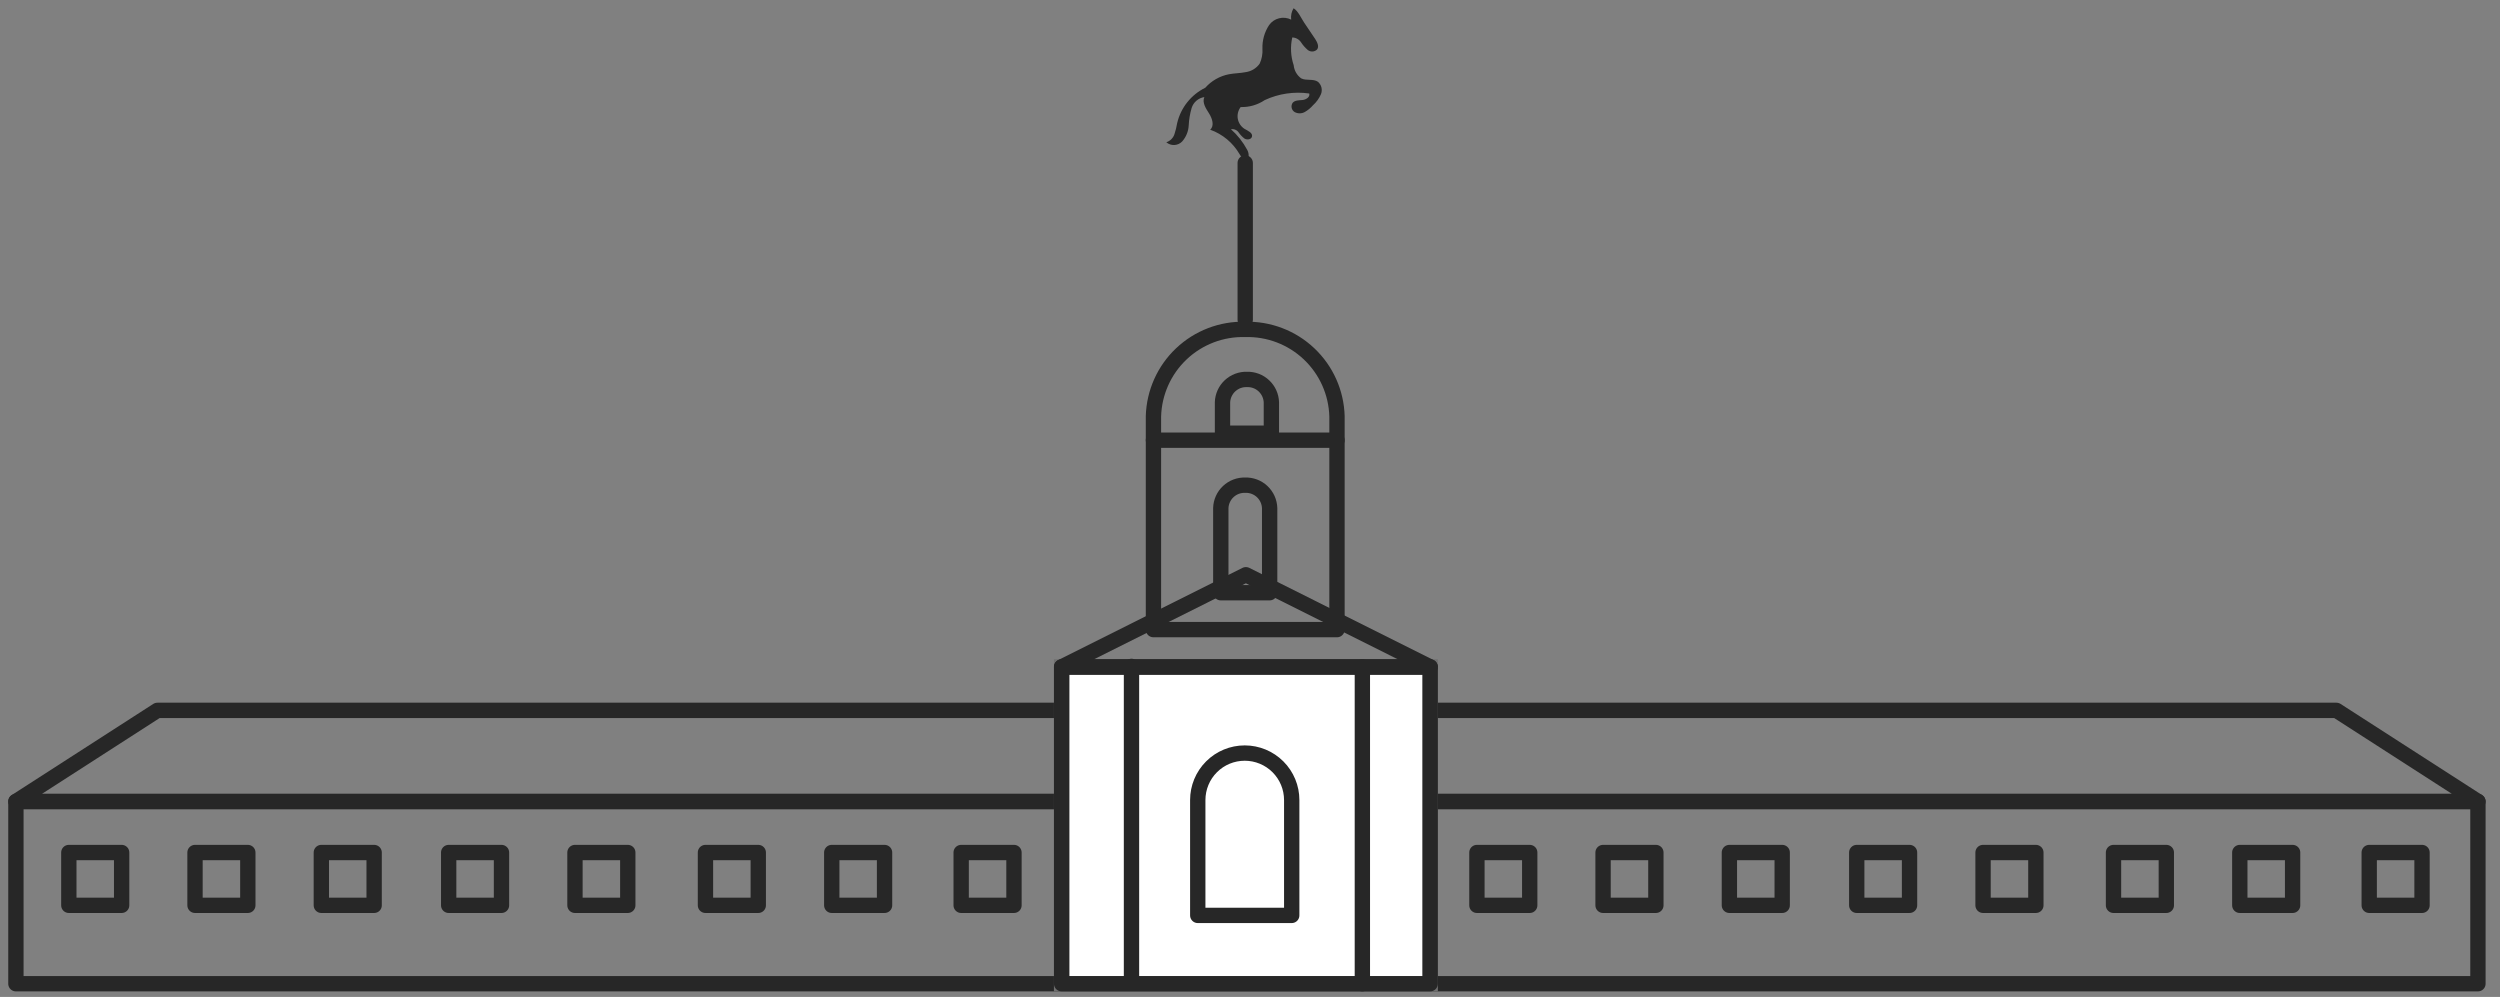
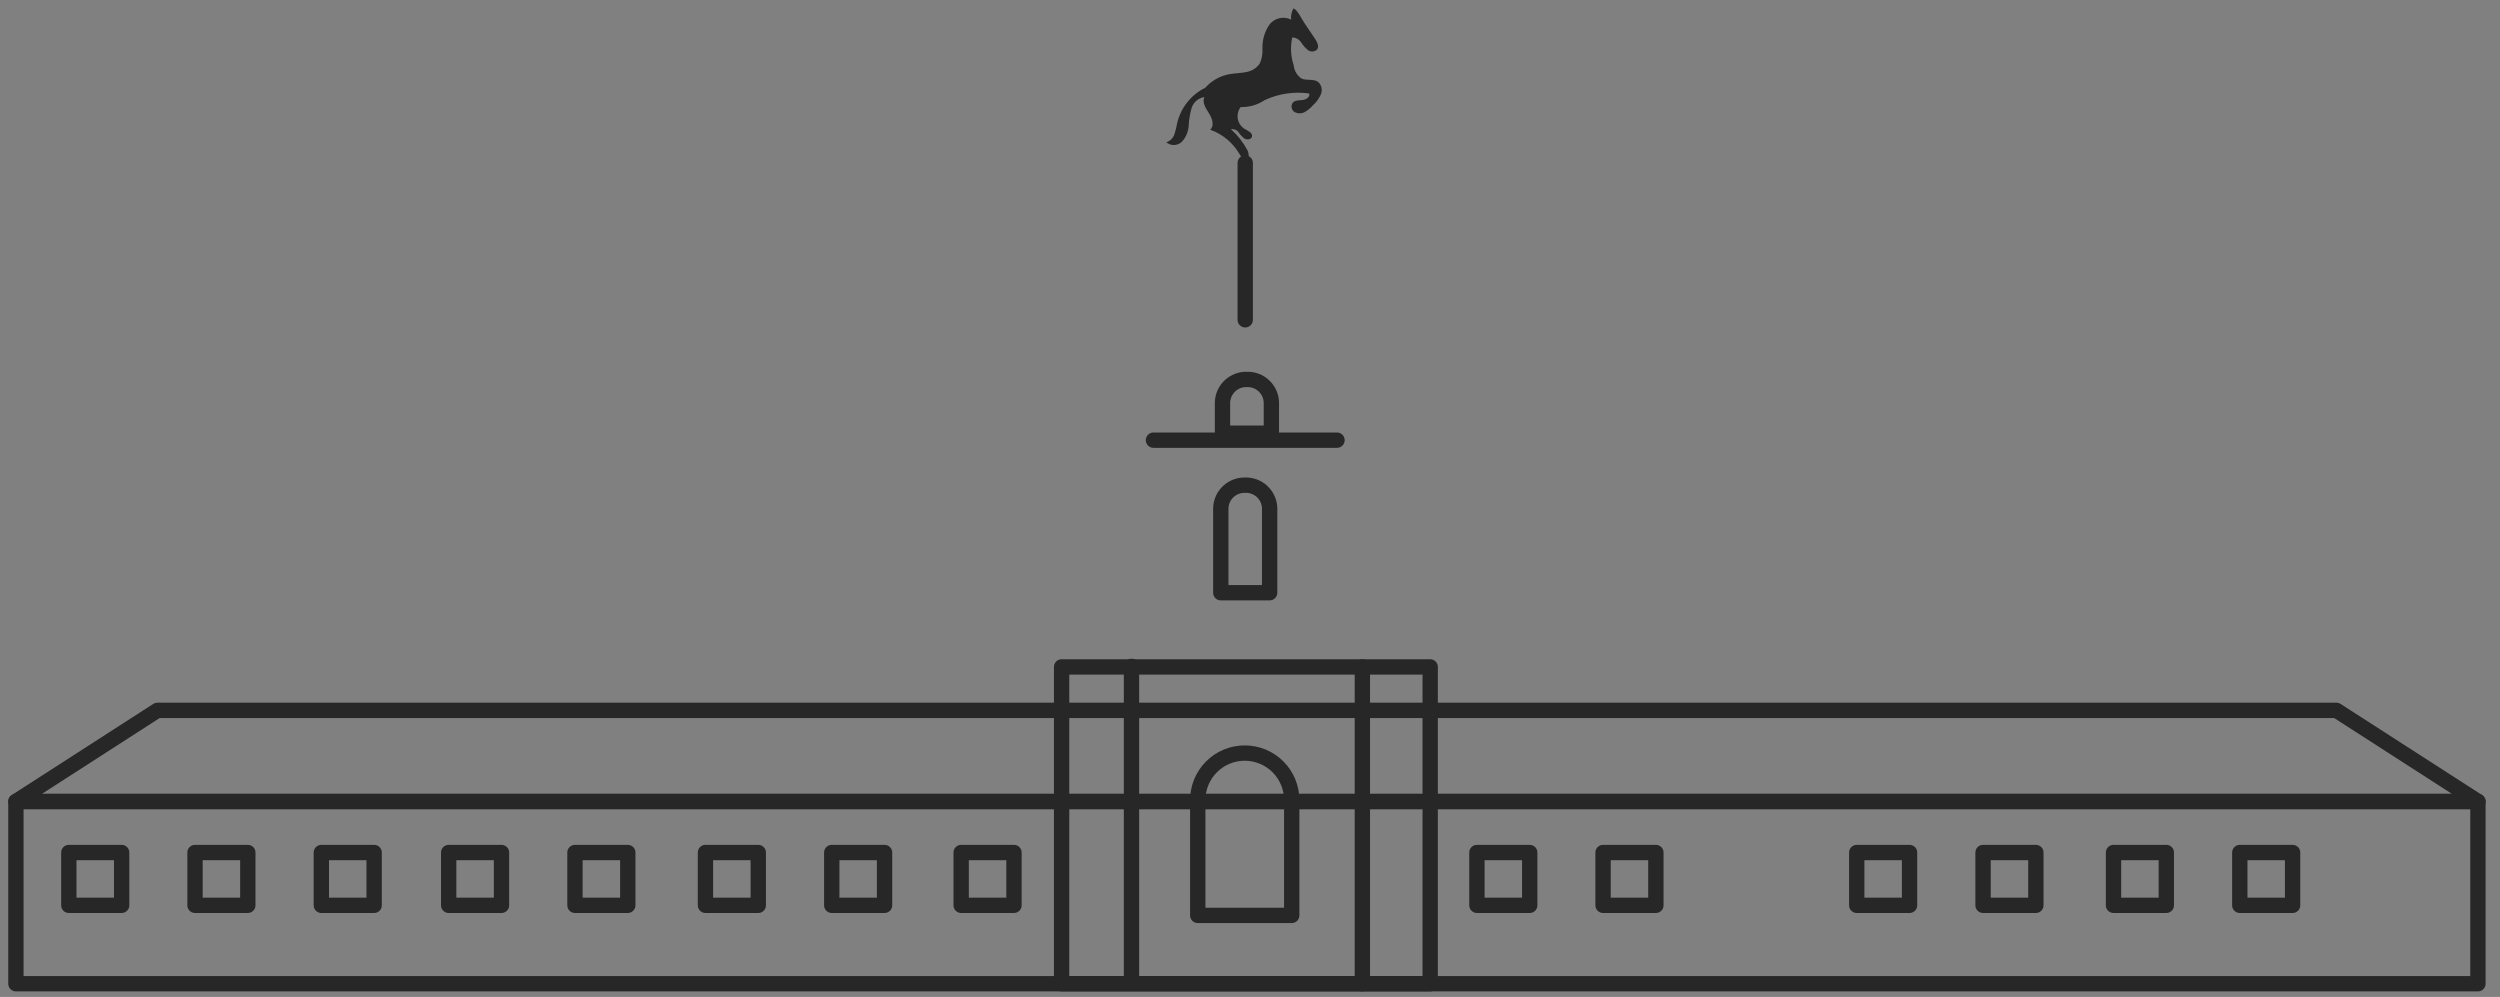
<svg xmlns="http://www.w3.org/2000/svg" width="163" height="65" viewBox="0 0 163 65" fill="none">
  <rect x="0" y="0" width="163" height="65" fill="#808080" stroke="none" />
  <path d="M161.561 52.258H1.037V64.139H161.561V52.258Z" stroke="#272727" stroke-linecap="round" stroke-linejoin="round" />
  <path d="M161.561 52.257H1.037L10.263 46.316H152.335L161.561 52.257Z" stroke="#272727" stroke-linecap="round" stroke-linejoin="round" />
-   <path d="M93.248 43.482H69.217V64.138H93.248V43.482Z" fill="white" stroke="#707070" />
  <path d="M93.248 43.482H69.217V64.138H93.248V43.482Z" stroke="#272727" stroke-linecap="round" stroke-linejoin="round" />
  <path d="M73.773 43.449V64.105" stroke="#272727" stroke-linecap="round" stroke-linejoin="round" />
  <path d="M88.826 43.482V64.138" stroke="#272727" stroke-linecap="round" stroke-linejoin="round" />
  <path d="M81.157 49.1C80.344 49.1 79.565 49.422 78.991 49.997C78.416 50.571 78.094 51.35 78.094 52.163V59.684H84.22V52.163C84.22 51.35 83.897 50.571 83.323 49.997C82.748 49.422 81.969 49.1 81.157 49.1Z" stroke="#272727" stroke-linecap="round" stroke-linejoin="round" />
-   <path d="M81.189 21.477C79.645 21.435 78.147 22.008 77.025 23.07C75.903 24.132 75.249 25.596 75.205 27.141V41.051H87.172V27.141C87.129 25.597 86.474 24.133 85.352 23.071C84.231 22.009 82.733 21.436 81.189 21.477Z" stroke="#272727" stroke-linecap="round" stroke-linejoin="round" />
  <path d="M81.189 31.634C80.779 31.621 80.381 31.771 80.083 32.051C79.784 32.332 79.609 32.719 79.596 33.129V38.646H82.781V33.129C82.774 32.926 82.728 32.726 82.645 32.542C82.561 32.357 82.442 32.19 82.294 32.051C82.147 31.912 81.973 31.804 81.783 31.732C81.593 31.661 81.391 31.627 81.189 31.634Z" stroke="#272727" stroke-linecap="round" stroke-linejoin="round" />
  <path d="M81.3 24.739C80.891 24.726 80.493 24.876 80.194 25.157C79.895 25.437 79.72 25.825 79.707 26.234V28.244H82.894V26.234C82.881 25.824 82.705 25.437 82.406 25.157C82.108 24.876 81.71 24.726 81.3 24.739Z" stroke="#272727" stroke-linecap="round" stroke-linejoin="round" />
  <path d="M99.738 55.584H96.295V59.027H99.738V55.584Z" stroke="#272727" stroke-linecap="round" stroke-linejoin="round" />
  <path d="M107.963 55.584H104.52V59.027H107.963V55.584Z" stroke="#272727" stroke-linecap="round" stroke-linejoin="round" />
-   <path d="M116.199 55.584H112.756V59.027H116.199V55.584Z" stroke="#272727" stroke-linecap="round" stroke-linejoin="round" />
  <path d="M124.502 55.584H121.059V59.027H124.502V55.584Z" stroke="#272727" stroke-linecap="round" stroke-linejoin="round" />
  <path d="M132.738 55.584H129.295V59.027H132.738V55.584Z" stroke="#272727" stroke-linecap="round" stroke-linejoin="round" />
  <path d="M141.244 55.584H137.801V59.027H141.244V55.584Z" stroke="#272727" stroke-linecap="round" stroke-linejoin="round" />
  <path d="M149.478 55.584H146.035V59.027H149.478V55.584Z" stroke="#272727" stroke-linecap="round" stroke-linejoin="round" />
-   <path d="M157.916 55.584H154.473V59.027H157.916V55.584Z" stroke="#272727" stroke-linecap="round" stroke-linejoin="round" />
  <path d="M7.931 55.584H4.488V59.027H7.931V55.584Z" stroke="#272727" stroke-linecap="round" stroke-linejoin="round" />
  <path d="M16.158 55.584H12.715V59.027H16.158V55.584Z" stroke="#272727" stroke-linecap="round" stroke-linejoin="round" />
  <path d="M24.394 55.584H20.951V59.027H24.394V55.584Z" stroke="#272727" stroke-linecap="round" stroke-linejoin="round" />
  <path d="M32.697 55.584H29.254V59.027H32.697V55.584Z" stroke="#272727" stroke-linecap="round" stroke-linejoin="round" />
  <path d="M40.931 55.584H37.488V59.027H40.931V55.584Z" stroke="#272727" stroke-linecap="round" stroke-linejoin="round" />
  <path d="M49.439 55.584H45.996V59.027H49.439V55.584Z" stroke="#272727" stroke-linecap="round" stroke-linejoin="round" />
  <path d="M57.673 55.584H54.23V59.027H57.673V55.584Z" stroke="#272727" stroke-linecap="round" stroke-linejoin="round" />
  <path d="M66.111 55.584H62.668V59.027H66.111V55.584Z" stroke="#272727" stroke-linecap="round" stroke-linejoin="round" />
  <path d="M75.205 28.699H87.172" stroke="#272727" stroke-linecap="round" stroke-linejoin="round" />
  <path d="M81.188 20.852V10.625" stroke="#272727" stroke-linecap="round" stroke-linejoin="round" />
-   <path d="M93.247 43.483H69.217L81.232 37.473L93.247 43.483Z" stroke="#272727" stroke-linecap="round" stroke-linejoin="round" />
  <path d="M84.185 1.28C83.942 1.157 83.663 1.125 83.399 1.191C83.135 1.256 82.902 1.414 82.745 1.636C82.444 2.093 82.292 2.633 82.311 3.18C82.333 3.513 82.271 3.846 82.131 4.149C82.025 4.299 81.889 4.426 81.732 4.521C81.575 4.616 81.4 4.678 81.218 4.703C80.859 4.776 80.488 4.772 80.127 4.841C79.53 4.957 78.988 5.266 78.584 5.721C78.128 5.946 77.727 6.268 77.411 6.666C77.094 7.064 76.869 7.526 76.753 8.021C76.712 8.272 76.651 8.52 76.57 8.761C76.528 8.882 76.459 8.991 76.367 9.08C76.276 9.17 76.165 9.236 76.043 9.275C76.189 9.4 76.378 9.465 76.571 9.455C76.763 9.445 76.945 9.362 77.078 9.223C77.334 8.932 77.485 8.563 77.504 8.175C77.523 7.791 77.587 7.41 77.695 7.04C77.752 6.856 77.86 6.691 78.007 6.566C78.154 6.44 78.333 6.358 78.524 6.33C78.364 6.683 78.624 7.071 78.831 7.397C79.038 7.723 79.195 8.202 78.903 8.456C79.713 8.744 80.393 9.312 80.822 10.056C80.922 10.228 81.072 10.439 81.26 10.379C81.479 10.309 81.43 9.984 81.322 9.779C81.05 9.269 80.69 8.811 80.258 8.426C80.352 8.41 80.449 8.42 80.538 8.457C80.626 8.493 80.703 8.554 80.758 8.632C80.865 8.789 80.998 8.927 81.15 9.041C81.315 9.135 81.576 9.097 81.627 8.915C81.698 8.667 81.363 8.527 81.139 8.399C81.025 8.326 80.928 8.23 80.853 8.117C80.778 8.004 80.727 7.877 80.704 7.744C80.681 7.611 80.685 7.474 80.718 7.342C80.75 7.211 80.809 7.087 80.892 6.98C81.45 6.997 81.998 6.838 82.461 6.526C83.366 6.105 84.373 5.956 85.361 6.096C85.434 6.317 85.161 6.496 84.928 6.52C84.695 6.544 84.428 6.528 84.278 6.707C84.246 6.755 84.224 6.809 84.214 6.865C84.203 6.922 84.205 6.98 84.217 7.036C84.23 7.092 84.253 7.145 84.287 7.191C84.32 7.238 84.363 7.277 84.412 7.307C84.514 7.362 84.629 7.39 84.745 7.389C84.861 7.388 84.975 7.358 85.076 7.301C85.277 7.186 85.457 7.037 85.608 6.862C85.83 6.662 86.007 6.418 86.126 6.144C86.182 6.006 86.194 5.854 86.16 5.709C86.125 5.563 86.046 5.433 85.933 5.335C85.622 5.115 85.166 5.283 84.833 5.107C84.697 5.007 84.584 4.88 84.5 4.733C84.417 4.587 84.365 4.424 84.349 4.256C84.153 3.672 84.121 3.045 84.256 2.443C84.369 2.445 84.48 2.475 84.579 2.529C84.678 2.584 84.762 2.661 84.825 2.755C84.948 2.944 85.098 3.114 85.269 3.26C85.357 3.33 85.468 3.365 85.581 3.358C85.694 3.351 85.799 3.302 85.878 3.221C86.023 3.021 85.878 2.74 85.743 2.532L85.035 1.482C84.849 1.204 84.625 0.696 84.341 0.539C84.206 0.761 84.151 1.023 84.185 1.28Z" fill="#272727" />
</svg>